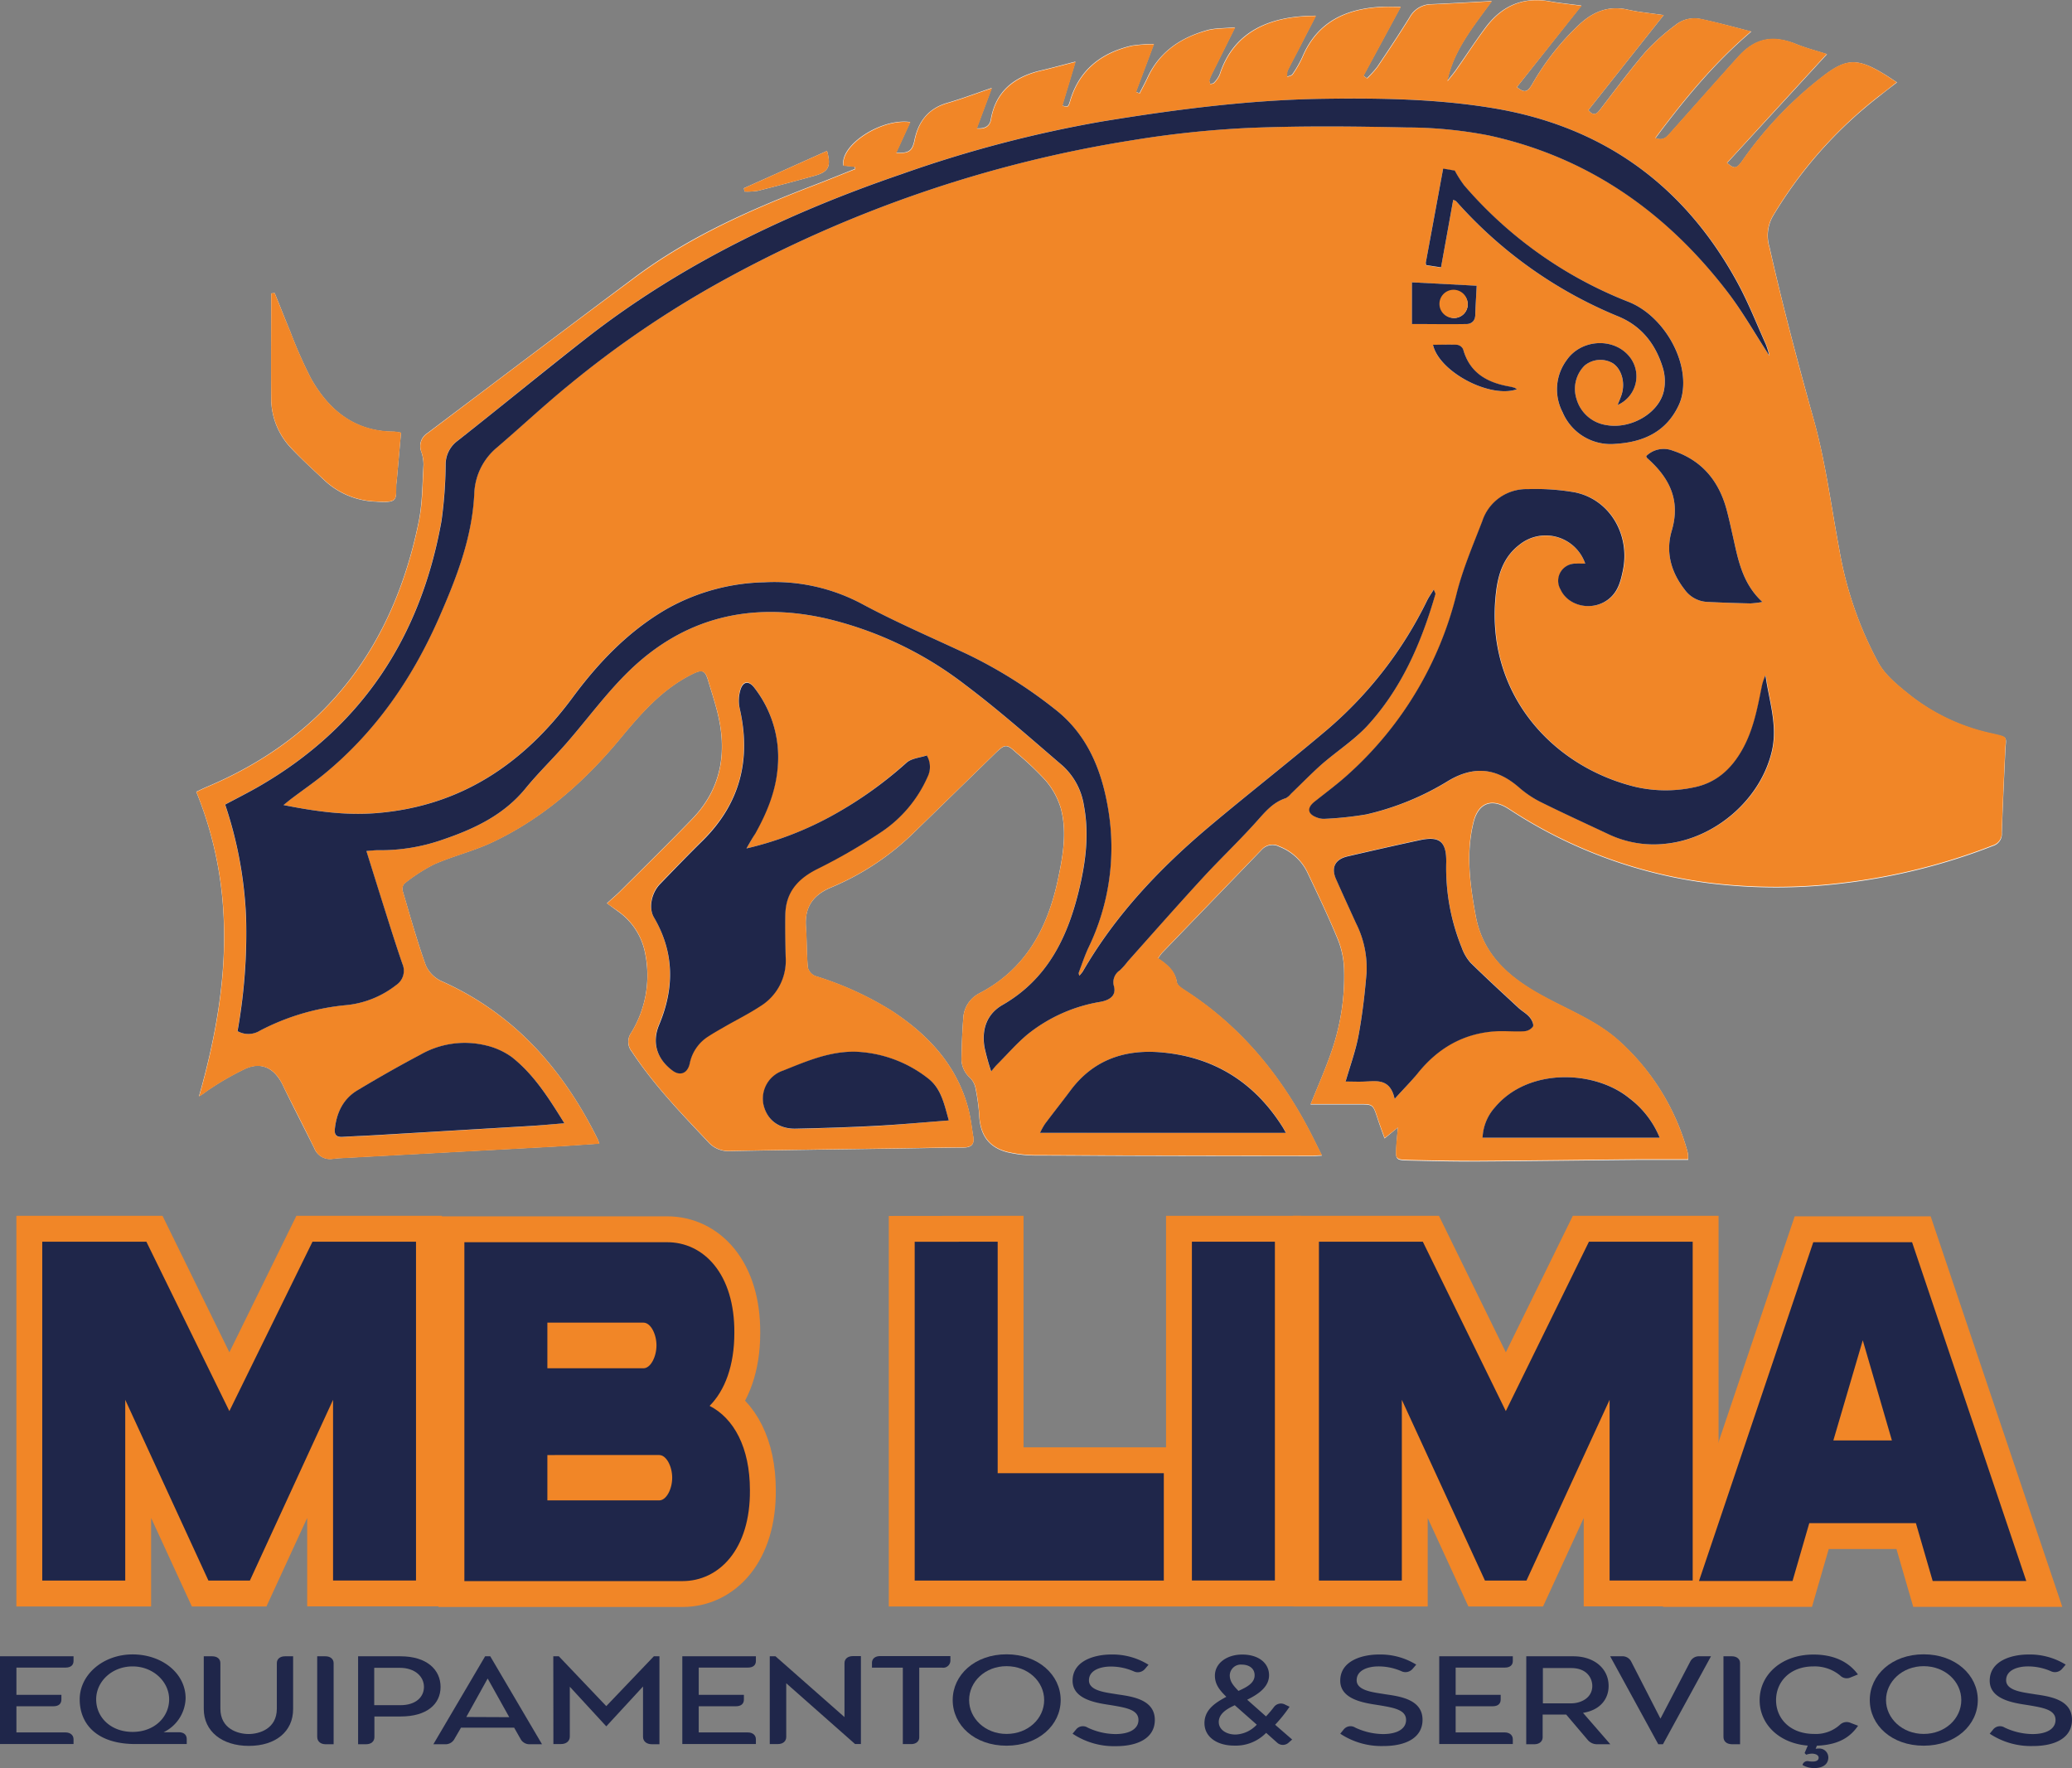
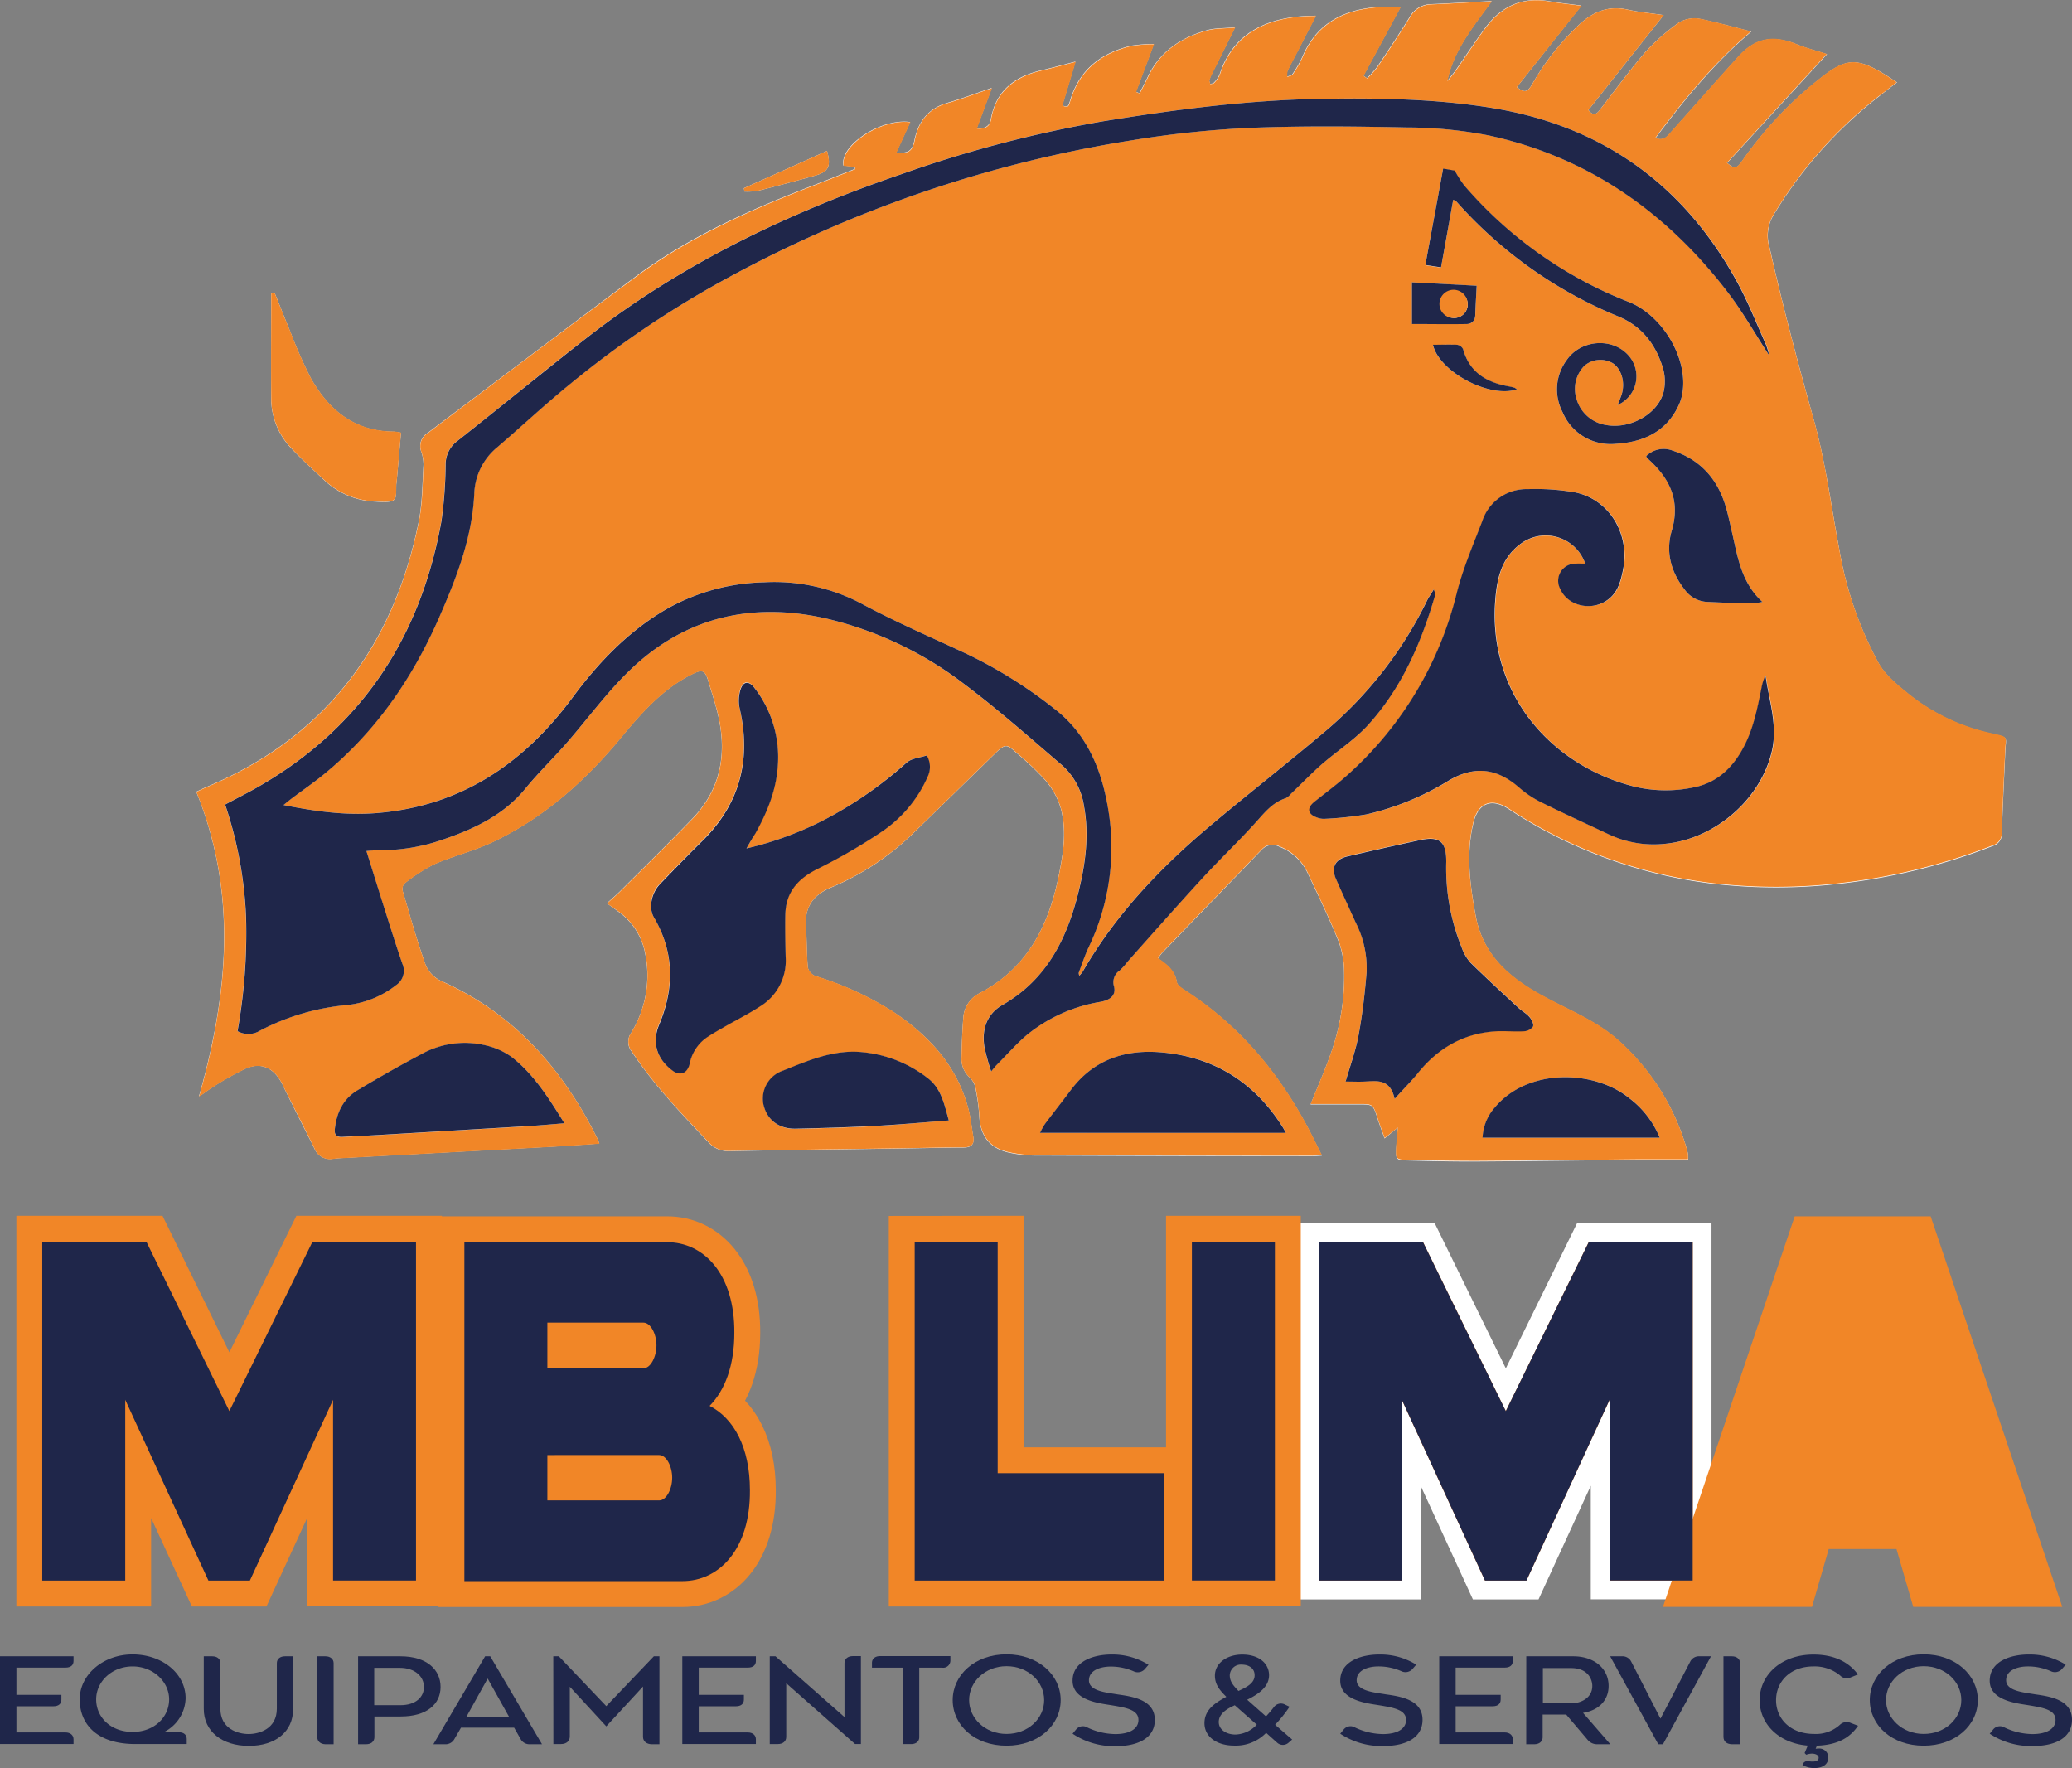
<svg xmlns="http://www.w3.org/2000/svg" id="Camada_1" data-name="Camada 1" viewBox="0 0 440.39 375.78">
  <rect x="0" y="0" width="440.39" height="375.78" fill="#808080" stroke="none" />
  <path d="M92.87,313.89H115l17.64,36,17.67-36h22v72H154.68V347.49L137,385.91h-8.81l-17.68-38.42v38.42H92.87Z" transform="translate(-83.89 -50)" style="fill:none;stroke:#fff;stroke-width:8px" />
  <path d="M243.28,366.68c.11,12.59-6.56,19.34-14.34,19.34H182.59V314h43c7.85-.06,14.48,6.75,14.38,19.29,0,6.91-2,12.22-5.26,15.49C239.85,351.4,243.28,357.62,243.28,366.68Zm-43.05-35.59v9.7h20.43c1.52,0,2.76-2.46,2.76-4.87s-1.24-4.83-2.76-4.83ZM224,368.87c1.52,0,2.76-2.41,2.76-4.82s-1.24-4.82-2.76-4.82H200.23v9.64Z" transform="translate(-83.89 -50)" style="fill:none;stroke:#fff;stroke-width:8px" />
-   <path d="M295.94,313.89v49.2h35.31v22.82H278.3v-72Z" transform="translate(-83.89 -50)" style="fill:none;stroke:#fff;stroke-width:8px" />
  <path d="M354.86,313.89v72H337.22v-72Z" transform="translate(-83.89 -50)" style="fill:none;stroke:#fff;stroke-width:8px" />
  <path d="M364.22,313.89H386.3l17.64,36,17.67-36h22.05v72H426V347.49l-17.67,38.42h-8.82l-17.67-38.42v38.42H364.22Z" transform="translate(-83.89 -50)" style="fill:none;stroke:#fff;stroke-width:8px" />
  <path d="M469.29,314h21l24.27,72H494.67L491.1,373.7H468.44L464.88,386H445Zm4.27,42.12H486l-6.19-21.28Z" transform="translate(-83.89 -50)" style="fill:none;stroke:#fff;stroke-width:8px" />
  <path d="M92.87,313.89H115l17.64,36,17.67-36h22v72H154.68V347.49L137,385.91h-8.81l-17.68-38.42v38.42H92.87Z" transform="translate(-83.89 -50)" style="fill:none;stroke:#f18627;stroke-width:11px" />
  <path d="M243.28,366.68c.11,12.59-6.56,19.34-14.34,19.34H182.59V314h43c7.85-.06,14.48,6.75,14.38,19.29,0,6.91-2,12.22-5.26,15.49C239.85,351.4,243.28,357.62,243.28,366.68Zm-43.05-35.59v9.7h20.43c1.52,0,2.76-2.46,2.76-4.87s-1.24-4.83-2.76-4.83ZM224,368.87c1.52,0,2.76-2.41,2.76-4.82s-1.24-4.82-2.76-4.82H200.23v9.64Z" transform="translate(-83.89 -50)" style="fill:none;stroke:#f18627;stroke-width:11px" />
  <path d="M295.94,313.89v49.2h35.31v22.82H278.3v-72Z" transform="translate(-83.89 -50)" style="fill:none;stroke:#f18627;stroke-width:11px" />
  <path d="M354.86,313.89v72H337.22v-72Z" transform="translate(-83.89 -50)" style="fill:none;stroke:#f18627;stroke-width:11px" />
-   <path d="M364.22,313.89H386.3l17.64,36,17.67-36h22.05v72H426V347.49l-17.67,38.42h-8.82l-17.67-38.42v38.42H364.22Z" transform="translate(-83.89 -50)" style="fill:none;stroke:#f18627;stroke-width:11px" />
  <path d="M469.29,314h21l24.27,72H494.67L491.1,373.7H468.44L464.88,386H445Zm4.27,42.12H486l-6.19-21.28Z" transform="translate(-83.89 -50)" style="fill:none;stroke:#f18627;stroke-width:11px" />
  <path d="M92.87,313.89H115l17.64,36,17.67-36h22v72H154.68V347.49L137,385.91h-8.81l-17.68-38.42v38.42H92.87Z" transform="translate(-83.89 -50)" style="fill:#f18627" />
  <path d="M243.28,366.68c.11,12.59-6.56,19.34-14.34,19.34H182.59V314h43c7.85-.06,14.48,6.75,14.38,19.29,0,6.91-2,12.22-5.26,15.49C239.85,351.4,243.28,357.62,243.28,366.68Zm-43.05-35.59v9.7h20.43c1.52,0,2.76-2.46,2.76-4.87s-1.24-4.83-2.76-4.83ZM224,368.87c1.52,0,2.76-2.41,2.76-4.82s-1.24-4.82-2.76-4.82H200.23v9.64Z" transform="translate(-83.89 -50)" style="fill:#f18627" />
  <path d="M295.94,313.89v49.2h35.31v22.82H278.3v-72Z" transform="translate(-83.89 -50)" style="fill:#f18627" />
  <path d="M354.86,313.89v72H337.22v-72Z" transform="translate(-83.89 -50)" style="fill:#f18627" />
  <path d="M364.22,313.89H386.3l17.64,36,17.67-36h22.05v72H426V347.49l-17.67,38.42h-8.82l-17.67-38.42v38.42H364.22Z" transform="translate(-83.89 -50)" style="fill:#f18627" />
  <path d="M469.29,314h21l24.27,72H494.67L491.1,373.7H468.44L464.88,386H445Zm4.27,42.12H486l-6.19-21.28Z" transform="translate(-83.89 -50)" style="fill:#f18627" />
  <path d="M92.87,313.89H115l17.64,36,17.67-36h22v72H154.68V347.49L137,385.91h-8.81l-17.68-38.42v38.42H92.87Z" transform="translate(-83.89 -50)" style="fill:#1f264a" />
  <path d="M243.28,366.68c.11,12.59-6.56,19.34-14.34,19.34H182.59V314h43c7.85-.06,14.48,6.75,14.38,19.29,0,6.91-2,12.22-5.26,15.49C239.85,351.4,243.28,357.62,243.28,366.68Zm-43.05-35.59v9.7h20.43c1.52,0,2.76-2.46,2.76-4.87s-1.24-4.83-2.76-4.83ZM224,368.87c1.52,0,2.76-2.41,2.76-4.82s-1.24-4.82-2.76-4.82H200.23v9.64Z" transform="translate(-83.89 -50)" style="fill:#1f264a" />
  <path d="M295.94,313.89v49.2h35.31v22.82H278.3v-72Z" transform="translate(-83.89 -50)" style="fill:#1f264a" />
  <path d="M354.86,313.89v72H337.22v-72Z" transform="translate(-83.89 -50)" style="fill:#1f264a" />
  <path d="M364.22,313.89H386.3l17.64,36,17.67-36h22.05v72H426V347.49l-17.67,38.42h-8.82l-17.67-38.42v38.42H364.22Z" transform="translate(-83.89 -50)" style="fill:#1f264a" />
-   <path d="M469.29,314h21l24.27,72H494.67L491.1,373.7H468.44L464.88,386H445Zm4.27,42.12H486l-6.19-21.28Z" transform="translate(-83.89 -50)" style="fill:#1f264a" />
  <path d="M83.89,402H99.52V403c0,.89-.6,1.4-1.7,1.4H87.38v5.79h9.56v1c0,.92-.6,1.43-1.7,1.43H87.38v5.56H97.79c1.07,0,1.73.59,1.73,1.46v1H83.89Z" transform="translate(-83.89 -50)" style="fill:#1f264a" />
  <path d="M100.83,411.15c0-5.26,5-9.55,11.24-9.55s11.27,4,11.27,9.32a8.26,8.26,0,0,1-4.68,7.22h3.16c1.24,0,1.76.59,1.76,1.51v1h-10.9C104.45,420.65,100.83,416.38,100.83,411.15Zm11.24,6.92c4.68,0,7.77-3.19,7.77-6.92s-3.37-7-7.77-7-7.74,3.22-7.74,7C104.33,415.05,107.52,418.07,112.07,418.07Z" transform="translate(-83.89 -50)" style="fill:#1f264a" />
  <path d="M127.2,413.19V402H129c1.06,0,1.73.56,1.73,1.45v9.68c0,4.29,3.73,5.39,6,5.39s6-1.1,6-5.39v-9.68c0-.89.7-1.45,1.73-1.45h1.73v11.23c0,4.75-3.7,7.81-9.41,7.81S127.2,417.94,127.2,413.19Z" transform="translate(-83.89 -50)" style="fill:#1f264a" />
  <path d="M151.31,419.09V402h1.76c1,0,1.73.56,1.73,1.45v17.24H153C152,420.65,151.31,420.08,151.31,419.09Z" transform="translate(-83.89 -50)" style="fill:#1f264a" />
  <path d="M160,402h9c5.65,0,8.53,2.88,8.53,6.51s-2.88,6.28-8.47,6.28h-5.59v4.39c0,.92-.7,1.51-1.76,1.51H160Zm9,10.39c3.28,0,5-1.74,5-3.88s-1.82-4.06-5.16-4.06h-5.41v7.94Z" transform="translate(-83.89 -50)" style="fill:#1f264a" />
  <path d="M187,402h1.09l11,18.69h-2.49a2.16,2.16,0,0,1-2-1l-1.43-2.52H181.87l-1.46,2.52a2.15,2.15,0,0,1-2,1H176Zm5.13,12.94-4.59-8.22L183,414.9Z" transform="translate(-83.89 -50)" style="fill:#1f264a" />
  <path d="M201.49,402h1.18l10.08,10.59L222.86,402h1.19v18.69h-1.61c-1.15,0-1.88-.64-1.88-1.59V408.42l-7.81,8.47L205,408.47v10.59c0,.95-.73,1.59-1.88,1.59h-1.61Z" transform="translate(-83.89 -50)" style="fill:#1f264a" />
  <path d="M228.91,402h15.64V403c0,.89-.61,1.4-1.7,1.4H232.4v5.79H242v1c0,.92-.61,1.43-1.7,1.43H232.4v5.56h10.42c1.06,0,1.73.59,1.73,1.46v1H228.91Z" transform="translate(-83.89 -50)" style="fill:#1f264a" />
  <path d="M247.5,402h1.22l14.66,12.92V403.46c0-.91.7-1.5,1.79-1.5h1.7v18.69h-1.24L251,407.73v11.41c0,.92-.7,1.51-1.76,1.51H247.5Z" transform="translate(-83.89 -50)" style="fill:#1f264a" />
  <path d="M275.78,404.41h-6.56v-1c0-.89.67-1.45,1.73-1.45h14.94v1a1.53,1.53,0,0,1-1.73,1.46h-4.89v14.78c0,.89-.7,1.46-1.73,1.46h-1.76Z" transform="translate(-83.89 -50)" style="fill:#1f264a" />
  <path d="M286.38,411.3c0-5.33,4.7-9.72,11.44-9.72s11.51,4.39,11.51,9.72S304.6,421,297.82,421,286.38,416.66,286.38,411.3Zm11.44,7.2c4.59,0,8-3.27,8-7.2s-3.43-7.2-8-7.2-7.95,3.32-7.95,7.2S293.27,418.5,297.82,418.5Z" transform="translate(-83.89 -50)" style="fill:#1f264a" />
  <path d="M311.86,418.45l.76-.92a1.87,1.87,0,0,1,2.43-.38,14.13,14.13,0,0,0,5.89,1.38c3.16,0,4.92-1.18,4.92-3,0-2.16-2.61-2.6-5.62-3.11-2.64-.43-8.38-1-8.38-5.23s4.64-5.57,8.26-5.57A14.43,14.43,0,0,1,328,403.8l-.76.89a2,2,0,0,1-2.42.49,12.15,12.15,0,0,0-4.89-1c-1.86,0-4.59.64-4.59,2.94s3.77,2.58,6.23,3c3.28.46,7.77,1.2,7.77,5.41,0,3.73-3.4,5.57-8.29,5.57A15.83,15.83,0,0,1,311.86,418.45Z" transform="translate(-83.89 -50)" style="fill:#1f264a" />
  <path d="M339.89,416.2c0-3,2.58-4.46,4.65-5.59-1.37-1.35-2.43-2.6-2.43-4.49,0-2.71,2.61-4.49,5.8-4.49,3.64,0,5.71,1.94,5.71,4.39s-2.19,4-4.65,5.21l4,3.54a22.56,22.56,0,0,0,1.7-2,1.85,1.85,0,0,1,2.4-.48l.91.43a30,30,0,0,1-3.07,3.83l3.62,3.14-.82.72a1.8,1.8,0,0,1-2.31,0L353,418.27a9,9,0,0,1-6.77,2.71C342.72,421,339.89,419.24,339.89,416.2Zm6.62,2.43a6.5,6.5,0,0,0,4.5-2.1l-4.68-4.13c-.85.43-3.4,1.45-3.4,3.57C342.93,417.53,344.45,418.63,346.51,418.63Zm.61-9.27c1.4-.66,3.46-1.53,3.43-3.34,0-1.56-1.34-2.25-2.7-2.25a2.35,2.35,0,0,0-2.58,2.27C345.27,407.42,346.12,408.31,347.12,409.36Z" transform="translate(-83.89 -50)" style="fill:#1f264a" />
  <path d="M368.75,418.45l.75-.92a1.87,1.87,0,0,1,2.43-.38,14.17,14.17,0,0,0,5.89,1.38c3.16,0,4.92-1.18,4.92-3,0-2.16-2.61-2.6-5.62-3.11-2.64-.43-8.37-1-8.37-5.23s4.64-5.57,8.25-5.57a14.49,14.49,0,0,1,7.9,2.15l-.76.89a2,2,0,0,1-2.43.49,12.15,12.15,0,0,0-4.89-1c-1.85,0-4.58.64-4.58,2.94s3.76,2.58,6.22,3c3.28.46,7.78,1.2,7.78,5.41,0,3.73-3.41,5.57-8.29,5.57A15.81,15.81,0,0,1,368.75,418.45Z" transform="translate(-83.89 -50)" style="fill:#1f264a" />
  <path d="M389.79,402h15.64V403c0,.89-.61,1.4-1.7,1.4H393.28v5.79h9.57v1c0,.92-.61,1.43-1.7,1.43h-7.87v5.56H403.7c1.06,0,1.73.59,1.73,1.46v1H389.79Z" transform="translate(-83.89 -50)" style="fill:#1f264a" />
  <path d="M408.29,402h10c4.43,0,7.5,2.6,7.5,6.3,0,2.89-1.91,5.16-5.44,5.72l5.8,6.67h-2.76a2.56,2.56,0,0,1-2-.87l-4.62-5.44h-5v4.8c0,.92-.7,1.51-1.79,1.51h-1.7Zm9.53,10c2,0,4.5-1.09,4.5-3.7,0-1.5-1-3.8-4.5-3.8h-6v7.5Z" transform="translate(-83.89 -50)" style="fill:#1f264a" />
  <path d="M426.12,402h2.46a2.07,2.07,0,0,1,2,1.1l6.23,12.15,6.34-12.15a2.08,2.08,0,0,1,2-1.1h2.4l-10.21,18.69h-1Z" transform="translate(-83.89 -50)" style="fill:#1f264a" />
  <path d="M450.2,419.09V402H452c1,0,1.73.56,1.73,1.45v17.24h-1.76C450.84,420.65,450.2,420.08,450.2,419.09Z" transform="translate(-83.89 -50)" style="fill:#1f264a" />
  <path d="M467,425.11a1.07,1.07,0,0,1,1.24-.82,4.39,4.39,0,0,0,.94.08c.7,0,1.25-.23,1.25-.82s-.73-.84-1.34-.86a3.61,3.61,0,0,0-1.3.23l-.34-.36.67-1.58c-6.1-.49-10.23-4.55-10.23-9.65,0-5.44,4.67-9.7,11.44-9.7,4.5,0,7.57,1.66,9.45,4.23l-1.58.64a1.94,1.94,0,0,1-2.19-.41,8.49,8.49,0,0,0-5.68-1.94c-5,0-7.95,3.27-7.95,7.18s3,7.17,8.08,7.17a7.57,7.57,0,0,0,5.55-2,2.07,2.07,0,0,1,2.25-.33l1.55.59c-1.67,2.43-4.13,4.06-8.75,4.24l-.27.66a2.94,2.94,0,0,1,.58-.05,1.91,1.91,0,0,1,2.12,1.94c-.06,1.79-1.76,2.2-2.88,2.2A4.91,4.91,0,0,1,467,425.11Z" transform="translate(-83.89 -50)" style="fill:#1f264a" />
  <path d="M481.3,411.3c0-5.33,4.71-9.72,11.45-9.72s11.51,4.39,11.51,9.72S499.52,421,492.75,421,481.3,416.66,481.3,411.3Zm11.45,7.2c4.59,0,8-3.27,8-7.2s-3.43-7.2-8-7.2-8,3.32-8,7.2S488.2,418.5,492.75,418.5Z" transform="translate(-83.89 -50)" style="fill:#1f264a" />
  <path d="M506.79,418.45l.75-.92a1.87,1.87,0,0,1,2.43-.38,14.21,14.21,0,0,0,5.9,1.38c3.15,0,4.91-1.18,4.91-3,0-2.16-2.61-2.6-5.61-3.11-2.65-.43-8.38-1-8.38-5.23s4.64-5.57,8.25-5.57a14.49,14.49,0,0,1,7.9,2.15l-.76.89a2,2,0,0,1-2.43.49,12.15,12.15,0,0,0-4.89-1c-1.85,0-4.58.64-4.58,2.94s3.76,2.58,6.22,3c3.28.46,7.78,1.2,7.78,5.41,0,3.73-3.4,5.57-8.29,5.57A15.81,15.81,0,0,1,506.79,418.45Z" transform="translate(-83.89 -50)" style="fill:#1f264a" />
  <path d="M381,289.62c-.13,1.66-.27,3-.34,4.3-.15,2.48-.05,2.65,2.4,2.71,4.94.13,9.88.24,14.81.21,11.48-.07,23-.23,34.44-.34,3.46,0,6.91,0,10.39,0a7.61,7.61,0,0,0,0-.93,6.8,6.8,0,0,0-.17-.9,49.13,49.13,0,0,0-14.44-23.35c-4.69-4.25-10.52-6.52-16-9.47-7-3.76-12.95-8.58-14.54-17.17-1.22-6.66-2.12-13.24-.45-19.94,1-3.91,3.64-5.11,7.12-3,.37.21.71.46,1.08.69a100.33,100.33,0,0,0,42.26,15.34,116.12,116.12,0,0,0,27.76,0,129.06,129.06,0,0,0,32.19-8,2.65,2.65,0,0,0,1.86-2.76c.2-5.8.47-11.59.74-17.38.14-3.11.79-2.83-2.78-3.66a42.46,42.46,0,0,1-17.41-8.14c-2.49-2-5.21-4.15-6.73-6.85a77.87,77.87,0,0,1-8.34-24.07c-1.75-9.22-2.91-18.6-5.43-27.61C466,127,462.75,114.85,460,102.55a8.41,8.41,0,0,1,.67-6.54,91.6,91.6,0,0,1,22.57-25.5c1.24-1,2.47-1.94,3.85-3-1.12-.72-2-1.34-2.95-1.9-5.57-3.36-8-3.17-13.07.83a81.94,81.94,0,0,0-16.85,17.73c-1.2,1.73-1.65,1.8-3.24.47l21.23-23.12c-2.27-.73-4.44-1.28-6.5-2.12-5-2-8.76-1.32-12.37,2.69-4.86,5.4-9.67,10.84-14.51,16.27-.73.82-1.45,1.63-3.07,1,6.11-8.18,12.44-15.91,20.36-22.64-3.77-1-7.21-1.92-10.7-2.66a6.46,6.46,0,0,0-5.53,1.34,46.46,46.46,0,0,0-6.13,5.48c-3.45,4-6.61,8.3-9.86,12.51-.75,1-1.42,1.26-2.41,0l16-20.18c-2.88-.43-5.29-.63-7.63-1.16-4-.92-7.32.41-10.22,3.08a54,54,0,0,0-10.07,12.73c-1.06,1.81-1.69,1.91-3.28.65L420,51.18c-2.48-.33-4.65-.53-6.79-.92-5.65-1-10.1,1-13.47,5.42-2.25,3-4.26,6.11-6.4,9.16-.58.82-1.24,1.59-1.86,2.38,1.33-6.56,5.5-11.51,9.46-17-4.59.24-8.72.49-12.86.66a5.28,5.28,0,0,0-4.6,2.78c-2.22,3.58-4.55,7.09-6.9,10.58a23.08,23.08,0,0,1-2.16,2.38l-.76-.53,7.93-14.66c-1.54,0-2.7-.05-3.85,0-7.69.35-13.87,3.1-17.06,10.68a23.15,23.15,0,0,1-2.09,3.64c-.19.3-.75.37-1.14.54a3.47,3.47,0,0,1,.07-1.26c1-2,2.07-4,3.1-6s1.91-3.72,2.93-5.69c-10,0-17.55,3.46-20.45,12.49a5.69,5.69,0,0,1-1.24,1.77c-.15.17-.52.16-.78.23-.06-.3-.24-.65-.15-.9a13.09,13.09,0,0,1,.82-1.83l4.63-9.3c-2.35.23-4.28.13-6,.63-5.56,1.57-10.07,4.59-12.59,10-.53,1.15-1.14,2.26-1.72,3.39l-.75-.33c1.23-3.27,2.46-6.54,3.81-10.15a33.46,33.46,0,0,0-4.7.35c-6.53,1.52-11.21,5.16-13.15,11.82-.36,1.25-.49,1.27-1.63.91.9-3,1.8-6,2.81-9.33-2.87.74-5.1,1.36-7.35,1.88-5.66,1.33-9.59,4.37-10.64,10.41-.26,1.5-1.33,2-3,1.88l3.2-8.57c-3.48,1.18-6.41,2.3-9.41,3.16-4,1.16-6.16,3.87-7,7.86-.5,2.42-1.24,2.86-3.92,2.75l3-6.53c-6.15-.88-15,4.93-14.2,9.25l2.39.25.1.45c-2.74,1.09-5.48,2.21-8.24,3.27-13.59,5.2-26.87,11-38.62,19.79-14.74,11-29.37,22.07-44.06,33.12a3.24,3.24,0,0,0-1.32,3.84,8.67,8.67,0,0,1,.51,2.86c-.25,4-.23,8.11-1,12-5.33,26.37-19.65,45.69-44.81,56.36-.82.34-1.62.74-2.49,1.14,8.8,21.59,6.74,43.11.58,64.72,1-.52,1.68-1.19,2.5-1.68a60.07,60.07,0,0,1,7.43-4.22c3.16-1.35,5.71-.24,7.45,2.71.37.63.66,1.3,1,2,2,4.08,4.1,8.16,6.14,12.26a3.59,3.59,0,0,0,4,2.21c.67-.09,1.34-.12,2-.16l44.07-2.38c3.45-.19,6.91-.45,10.5-.68-.17-.46-.23-.7-.33-.9-7.37-14.9-17.77-26.76-33.27-33.66a6.66,6.66,0,0,1-3.3-3.36c-1.84-5.16-3.32-10.45-4.88-15.71a1.86,1.86,0,0,1,.28-1.6,36.83,36.83,0,0,1,6.38-4.14c4-1.75,8.33-2.79,12.28-4.64,10.86-5.11,19.68-12.91,27.26-22.06,4.48-5.4,9-10.61,15.42-13.76,1.93-.95,2.61-.79,3.22,1.22.65,2.16,1.35,4.31,1.92,6.49,2.25,8.6,1.15,16.5-5.25,23.11-5,5.18-10.15,10.23-15.25,15.31-.88.88-1.84,1.69-2.86,2.62l2.41,1.77a14.1,14.1,0,0,1,5.74,9.05,23.29,23.29,0,0,1-3,16.72,3.29,3.29,0,0,0,.13,4c4.63,7,10.43,13.06,16.18,19.14a5.68,5.68,0,0,0,4.61,2c12.15-.24,24.3-.38,36.45-.56,4.4-.06,8.79-.17,13.19-.19,1.61,0,2.44-.57,2.15-2.29-.33-1.92-.53-3.87-1-5.75-2.4-9.35-8.49-15.89-16.31-21a68.84,68.84,0,0,0-16.26-7.41,2.7,2.7,0,0,1-1.59-1.77c-.27-2.91-.2-5.85-.41-8.77-.29-4.18,1.58-6.73,5.41-8.31a56,56,0,0,0,17.72-11.81q8.61-8.37,17.19-16.75c2-1.9,2.35-1.93,4.36-.08a64.71,64.71,0,0,1,6.24,5.91,16.15,16.15,0,0,1,3.27,6c1.33,5.07.41,10.18-.66,15.21-2.22,10.35-6.92,19-16.73,24.07a6.31,6.31,0,0,0-3.36,5.36c-.22,2.74-.31,5.49-.37,8.23A5.36,5.36,0,0,0,290,279a4.25,4.25,0,0,1,1.2,2.17,43.06,43.06,0,0,1,.82,6c.21,4.05,2,6.7,6,7.72a26.86,26.86,0,0,0,6.52.69q29.06.12,58.1.13c.65,0,1.29-.06,2.21-.1-.79-1.59-1.46-2.94-2.14-4.29-6.4-12.59-15.07-23.19-27.07-30.89-.65-.41-1.52-1-1.62-1.64-.4-2.47-2.15-3.81-4-5.09a13.14,13.14,0,0,1,.85-1.16l21.25-22a3.09,3.09,0,0,1,3.7-.58,11,11,0,0,1,6,5.6c2.25,4.74,4.52,9.47,6.5,14.32a18.75,18.75,0,0,1,1.24,6.39,48.73,48.73,0,0,1-2.81,17.62c-1.26,3.6-2.81,7.1-4.31,10.83,3.46,0,6.86,0,10.26,0,2.93,0,3,0,3.89,2.73.48,1.47,1,2.92,1.58,4.5ZM142.27,112.28l-.74.08c0,7.47-.07,14.94,0,22.4a15.29,15.29,0,0,0,4.34,10.59c2.31,2.43,4.8,4.68,7.26,7a16.83,16.83,0,0,0,10.65,4.26c4.78.33,4.25-.38,4.33-3.56,0-.25.07-.49.09-.73.31-3.44.61-6.87.92-10.35a10.67,10.67,0,0,0-1.5-.23c-8.3,0-13.83-4.52-17.67-11.36a97.44,97.44,0,0,1-4.35-9.85C144.46,117.77,143.38,115,142.27,112.28ZM242,90l.12.71a14,14,0,0,0,2.84-.16c4-1,8-2.07,12-3.18,3.05-.85,3.62-1.95,2.71-5.3Z" transform="translate(-83.89 -50)" style="fill:#fff" />
  <path d="M381,289.62l-2.81,2.24c-.56-1.58-1.1-3-1.58-4.5-.89-2.7-1-2.75-3.89-2.73-3.4,0-6.8,0-10.26,0,1.5-3.73,3.05-7.23,4.31-10.83a48.73,48.73,0,0,0,2.81-17.62,18.75,18.75,0,0,0-1.24-6.39c-2-4.85-4.25-9.58-6.5-14.32a11,11,0,0,0-6-5.6,3.09,3.09,0,0,0-3.7.58l-21.25,22a13.14,13.14,0,0,0-.85,1.16c1.89,1.28,3.64,2.62,4,5.09.1.63,1,1.23,1.62,1.64,12,7.7,20.67,18.3,27.07,30.89.68,1.35,1.35,2.7,2.14,4.29-.92,0-1.56.1-2.21.1q-29,0-58.1-.13a26.86,26.86,0,0,1-6.52-.69c-4-1-5.77-3.67-6-7.72a43.06,43.06,0,0,0-.82-6A4.25,4.25,0,0,0,290,279a5.36,5.36,0,0,1-1.75-4.26c.06-2.74.15-5.49.37-8.23A6.31,6.31,0,0,1,292,261.1c9.81-5.1,14.51-13.72,16.73-24.07,1.07-5,2-10.14.66-15.21a16.15,16.15,0,0,0-3.27-6,64.71,64.71,0,0,0-6.24-5.91c-2-1.85-2.41-1.82-4.36.08q-8.58,8.39-17.19,16.75a56,56,0,0,1-17.72,11.81c-3.83,1.58-5.7,4.13-5.41,8.31.21,2.92.14,5.86.41,8.77a2.7,2.7,0,0,0,1.59,1.77,68.84,68.84,0,0,1,16.26,7.41c7.82,5.16,13.91,11.7,16.31,21,.48,1.88.68,3.83,1,5.75.29,1.72-.54,2.28-2.15,2.29-4.4,0-8.79.13-13.19.19-12.15.18-24.3.32-36.45.56a5.68,5.68,0,0,1-4.61-2c-5.75-6.08-11.55-12.1-16.18-19.14a3.29,3.29,0,0,1-.13-4,23.29,23.29,0,0,0,3-16.72,14.1,14.1,0,0,0-5.74-9.05L212.92,242c1-.93,2-1.74,2.86-2.62,5.1-5.08,10.24-10.13,15.25-15.31,6.4-6.61,7.5-14.51,5.25-23.11-.57-2.18-1.27-4.33-1.92-6.49-.61-2-1.29-2.17-3.22-1.22-6.43,3.15-10.94,8.36-15.42,13.76-7.58,9.15-16.4,16.95-27.26,22.06-4,1.85-8.28,2.89-12.28,4.64a36.83,36.83,0,0,0-6.38,4.14,1.86,1.86,0,0,0-.28,1.6c1.56,5.26,3,10.55,4.88,15.71a6.66,6.66,0,0,0,3.3,3.36c15.5,6.9,25.9,18.76,33.27,33.66.1.2.16.44.33.9-3.59.23-7.05.49-10.5.68l-44.07,2.38c-.67,0-1.34.07-2,.16a3.59,3.59,0,0,1-4-2.21c-2-4.1-4.1-8.18-6.14-12.26-.33-.66-.62-1.33-1-2-1.74-3-4.29-4.06-7.45-2.71a60.07,60.07,0,0,0-7.43,4.22c-.82.49-1.53,1.16-2.5,1.68,6.16-21.61,8.22-43.13-.58-64.72.87-.4,1.67-.8,2.49-1.14,25.16-10.67,39.48-30,44.81-56.36.79-3.92.77-8,1-12a8.67,8.67,0,0,0-.51-2.86,3.24,3.24,0,0,1,1.32-3.84C189.46,131,204.09,119.94,218.83,109c11.75-8.75,25-14.59,38.62-19.79,2.76-1.06,5.5-2.18,8.24-3.27l-.1-.45-2.39-.25c-.79-4.32,8.05-10.13,14.2-9.25l-3,6.53c2.68.11,3.42-.33,3.92-2.75.82-4,2.93-6.7,7-7.86,3-.86,5.93-2,9.41-3.16l-3.2,8.57c1.65.16,2.72-.38,3-1.88,1-6,5-9.08,10.64-10.41,2.25-.52,4.48-1.14,7.35-1.88-1,3.37-1.91,6.35-2.81,9.33,1.14.36,1.27.34,1.63-.91,1.94-6.66,6.62-10.3,13.15-11.82a33.46,33.46,0,0,1,4.7-.35c-1.35,3.61-2.58,6.88-3.81,10.15l.75.33c.58-1.13,1.19-2.24,1.72-3.39,2.52-5.45,7-8.47,12.59-10,1.75-.5,3.68-.4,6-.63l-4.63,9.3a13.09,13.09,0,0,0-.82,1.83c-.09.25.09.6.15.9.26-.07.63-.06.78-.23a5.69,5.69,0,0,0,1.24-1.77c2.9-9,10.46-12.52,20.45-12.49-1,2-2,3.83-2.93,5.69s-2.1,4-3.1,6a3.47,3.47,0,0,0-.07,1.26c.39-.17.95-.24,1.14-.54a23.15,23.15,0,0,0,2.09-3.64c3.19-7.58,9.37-10.33,17.06-10.68,1.15-.06,2.31,0,3.85,0l-7.93,14.66.76.53a23.08,23.08,0,0,0,2.16-2.38c2.35-3.49,4.68-7,6.9-10.58a5.28,5.28,0,0,1,4.6-2.78c4.14-.17,8.27-.42,12.86-.66-4,5.5-8.13,10.45-9.46,17,.62-.79,1.28-1.56,1.86-2.38,2.14-3.05,4.15-6.2,6.4-9.16,3.37-4.44,7.82-6.45,13.47-5.42,2.14.39,4.31.59,6.79.92L406.29,68.52c1.59,1.26,2.22,1.16,3.28-.65a54,54,0,0,1,10.07-12.73c2.9-2.67,6.18-4,10.22-3.08,2.34.53,4.75.73,7.63,1.16l-16,20.18c1,1.23,1.66.93,2.41,0,3.25-4.21,6.41-8.48,9.86-12.51a46.46,46.46,0,0,1,6.13-5.48A6.46,6.46,0,0,1,445.38,54c3.49.74,6.93,1.71,10.7,2.66-7.92,6.73-14.25,14.46-20.36,22.64,1.62.62,2.34-.19,3.07-1,4.84-5.43,9.65-10.87,14.51-16.27,3.61-4,7.36-4.74,12.37-2.69,2.06.84,4.23,1.39,6.5,2.12L450.94,84.61c1.59,1.33,2,1.26,3.24-.47A81.94,81.94,0,0,1,471,66.41c5.11-4,7.5-4.19,13.07-.83.93.56,1.83,1.18,2.95,1.9-1.38,1.09-2.61,2.07-3.85,3A91.6,91.6,0,0,0,460.63,96a8.41,8.41,0,0,0-.67,6.54c2.79,12.3,6,24.48,9.43,36.63,2.52,9,3.68,18.39,5.43,27.61a77.87,77.87,0,0,0,8.34,24.07c1.52,2.7,4.24,4.85,6.73,6.85a42.46,42.46,0,0,0,17.41,8.14c3.57.83,2.92.55,2.78,3.66-.27,5.79-.54,11.58-.74,17.38a2.65,2.65,0,0,1-1.86,2.76,129.06,129.06,0,0,1-32.19,8,116.12,116.12,0,0,1-27.76,0,100.33,100.33,0,0,1-42.26-15.34c-.37-.23-.71-.48-1.08-.69-3.48-2.06-6.15-.86-7.12,3-1.67,6.7-.77,13.28.45,19.94,1.59,8.59,7.57,13.41,14.54,17.17,5.47,3,11.3,5.22,16,9.47a49.13,49.13,0,0,1,14.44,23.35,6.8,6.8,0,0,1,.17.9,7.61,7.61,0,0,1,0,.93c-3.48,0-6.93,0-10.39,0-11.48.11-23,.27-34.44.34-4.93,0-9.87-.08-14.81-.21-2.45-.06-2.55-.23-2.4-2.71C380.7,292.6,380.84,291.28,381,289.62Zm79-164.07a17.85,17.85,0,0,0-.71-2.3c-2-4.43-3.77-9-6.1-13.25-11.29-20.64-28.54-33.09-51.8-37-12-2-24.17-2.2-36.33-2-15.79.23-31.38,2.28-46.92,4.8A261.71,261.71,0,0,0,275.48,87c-23.81,8.14-46.31,18.85-66.3,34.32-9.46,7.33-18.68,15-28.08,22.37a6.21,6.21,0,0,0-2.52,5,92.73,92.73,0,0,1-.88,12c-4.42,24.68-16.95,43.86-38.9,56.49-2.32,1.33-4.71,2.53-7.08,3.8a86.3,86.3,0,0,1,4.44,23.9,118.2,118.2,0,0,1-1.81,24.25,4.66,4.66,0,0,0,4.76-.1,49.37,49.37,0,0,1,18.08-5.4,20.43,20.43,0,0,0,10.89-4.3,3.66,3.66,0,0,0,1.31-4.5c-1.35-3.91-2.57-7.86-3.83-11.8s-2.5-8-3.82-12.18c1-.07,1.71-.18,2.42-.17A40,40,0,0,0,178,228.44c6.64-2.26,12.87-5.17,17.5-10.78,2.75-3.34,5.87-6.38,8.72-9.64,4.5-5.15,8.55-10.75,13.44-15.48,11.68-11.32,25.77-14.65,41.54-11.16A77.39,77.39,0,0,1,289,195.53c7.16,5.38,13.88,11.35,20.69,17.18a14.4,14.4,0,0,1,4.56,8.56c1.17,6.21.32,12.28-1.16,18.3-2.45,10-6.77,18.65-16.14,24-3.37,1.93-4.47,5.23-3.84,9a48.09,48.09,0,0,0,1.42,5.13c.55-.64.87-1.08,1.25-1.45,2.15-2.16,4.16-4.49,6.49-6.43a33.39,33.39,0,0,1,15.51-6.91c2.18-.41,3.29-1.46,2.87-3.23a3,3,0,0,1,1.21-3.44,15.64,15.64,0,0,0,1.7-1.91c5.33-6,10.62-12,16-17.83,3.64-3.95,7.53-7.68,11.14-11.65,1.9-2.09,3.59-4.31,6.44-5.21a3.48,3.48,0,0,0,1.09-.92c2.16-2.07,4.22-4.25,6.47-6.21,3.16-2.76,6.81-5.06,9.64-8.11,7.41-8,11.59-17.78,14.61-28.12,0-.17-.13-.4-.35-1-.62,1-1.09,1.67-1.44,2.39a85,85,0,0,1-21.27,27.45c-8.16,6.9-16.59,13.48-24.77,20.35-10.63,8.92-20.12,18.87-27.12,31a9.05,9.05,0,0,1-.74.9c-.06-.35-.16-.55-.1-.7.66-1.76,1.25-3.56,2.05-5.27a48.89,48.89,0,0,0,4.17-29.56C318,213.44,314.89,206,308,200.63A99.21,99.21,0,0,0,289.41,189c-7.39-3.46-14.91-6.69-22.11-10.54a39.56,39.56,0,0,0-21-4.72,44.12,44.12,0,0,0-20.73,5.67c-8.12,4.69-14.49,11.34-20,18.81-10.45,14.14-23.88,23.17-41.79,24.58-6.55.52-13-.39-19.66-1.72.68-.55,1.14-.93,1.61-1.29,2.35-1.75,4.78-3.4,7-5.26,10.94-9,18.72-20.26,24.4-33.15,3.75-8.52,7.1-17.09,7.54-26.55a13.33,13.33,0,0,1,4.82-9.73c5.17-4.47,10.18-9.13,15.48-13.44a213,213,0,0,1,31.76-21.6,267.09,267.09,0,0,1,88-30.29,215.65,215.65,0,0,1,24.57-2.59c11.16-.46,22.36-.34,33.53-.1a91.74,91.74,0,0,1,17.61,1.72c21.08,4.62,37.73,16.3,50.7,33.33C454.33,116.33,456.94,121,459.93,125.55Zm-39.11,44.23c-.76,0-1.37,0-2,0a3.65,3.65,0,0,0-3.27,5.46c1.75,3.86,7.29,4.77,10.59,1.79,1.71-1.54,2.21-3.58,2.66-5.68,1.65-7.68-2.77-15.2-10.16-16.71a48.45,48.45,0,0,0-10-.69,9.86,9.86,0,0,0-9.7,6.79c-2,5.1-4.15,10.18-5.47,15.46a76.06,76.06,0,0,1-22.72,38.08c-2.37,2.19-5,4.08-7.52,6.13-1.63,1.34-1.4,2.63.59,3.34a3.88,3.88,0,0,0,1.61.27,72.86,72.86,0,0,0,8.87-.94,57.94,57.94,0,0,0,17.49-7.18c5.42-3.21,10.21-2.67,14.94,1.44a22,22,0,0,0,4.53,3.07c4.79,2.38,9.67,4.61,14.52,6.89a22.4,22.4,0,0,0,12.26,2c10.47-1.12,20.13-9.48,22.47-19.77,1.23-5.45-.64-10.65-1.38-16a10.42,10.42,0,0,0-.83,2.55c-.91,4.53-1.77,9.08-4.08,13.19s-5.56,7.12-10.32,8.06a28.63,28.63,0,0,1-12.36-.09c-18-4.36-32.24-20.23-29.67-41.46.47-3.93,1.64-7.49,4.95-10A8.89,8.89,0,0,1,420.82,169.78ZM242.55,230.31c.75-1.32,1.29-2.26,1.82-3.21,2.49-4.45,4.42-9.1,4.79-14.26a24,24,0,0,0-5-16.79c-1.08-1.42-2.26-1.39-2.87.27a7.88,7.88,0,0,0-.21,4.2c2.46,10.79.09,20.17-7.83,28-3.07,3.06-6.09,6.17-9.11,9.28-1.82,1.88-2.49,5.06-1.29,7.09,4.34,7.43,4.37,15,1.1,22.8-1.59,3.79-.49,7.26,2.81,9.73,1.65,1.24,3.28.62,3.72-1.62a8.82,8.82,0,0,1,4-5.67c1-.65,2-1.22,3-1.79,2.64-1.52,5.38-2.88,7.92-4.55a11.38,11.38,0,0,0,5.44-10.53c-.11-3-.13-6-.07-9,.1-4.74,2.68-7.61,6.84-9.68A121.67,121.67,0,0,0,271,226.92a27.41,27.41,0,0,0,10-11.87,4.76,4.76,0,0,0-.2-4.5c-1.47.49-3.25.61-4.3,1.54A84.92,84.92,0,0,1,260,223.75,71.11,71.11,0,0,1,242.55,230.31Zm137.76,53.23c1.93-2.14,3.47-3.68,4.82-5.38,4.32-5.44,9.82-8.66,16.83-9.05,1.94-.1,3.89.1,5.83,0a2.55,2.55,0,0,0,1.93-1c.21-.48-.27-1.47-.73-2-.67-.76-1.63-1.26-2.39-2-3.43-3.18-6.89-6.34-10.22-9.63a9.85,9.85,0,0,1-1.81-3.14,45,45,0,0,1-3.29-18.2c0-4.32-1.39-5.55-5.59-4.65-5.12,1.1-10.22,2.26-15.32,3.44-2.72.62-3.61,2.37-2.51,4.86,1.38,3.12,2.81,6.22,4.22,9.32a21.11,21.11,0,0,1,2.26,10.61c-.37,4.42-.88,8.85-1.69,13.21-.6,3.26-1.77,6.41-2.76,9.86,1.46,0,2.78.06,4.1,0C376.66,279.7,379.4,279.3,380.31,283.54Zm-176.46,5.18c-3.33-5.35-6.47-10.38-11.21-14.06a15.4,15.4,0,0,0-5.6-2.49,19,19,0,0,0-13.8,2c-4.53,2.39-9,4.93-13.36,7.56-3,1.81-4.44,4.73-4.82,8.2-.15,1.34.4,1.78,1.64,1.71,2.5-.15,5-.24,7.49-.39l32.5-1.93C198.93,289.15,201.16,288.94,203.85,288.72Zm153.34,2c-.25-.47-.4-.78-.59-1.08-6-9.63-14.68-15.1-26-16-7.73-.64-14.32,1.64-19.13,8.07-1.79,2.4-3.65,4.74-5.44,7.13a14.64,14.64,0,0,0-1.06,1.92Zm35.57-198.3a3.56,3.56,0,0,1,.54.29c.26.26.51.54.75.81a93.18,93.18,0,0,0,33.72,23.7c5.08,2.1,8.06,6,9.58,11.08a10,10,0,0,1,.19,4.68c-1,4.81-7.07,8.34-12.34,7.34a7.77,7.77,0,0,1-6.24-5.53,7,7,0,0,1,1.72-7.1,5.26,5.26,0,0,1,6-.49c1.84,1.21,2.67,4.06,1.89,6.59-.22.7-.52,1.37-.88,2.28a6.65,6.65,0,0,0,2.24-10.61c-3.45-3.79-10.09-3.28-13.1,1.12a10.44,10.44,0,0,0-.84,11,11.07,11.07,0,0,0,11.37,6.74c5.89-.37,10.77-2.59,13.39-8.31a9.75,9.75,0,0,0,.76-2.62c1.14-7.31-4.28-16.41-11.5-19.25a88.6,88.6,0,0,1-34.92-24.69,24.18,24.18,0,0,1-2-3.15l-2.48-.42c-1.25,6.77-2.47,13.36-3.69,20a1.84,1.84,0,0,0,.1.51l3.14.48C391.06,101.93,391.9,97.26,392.76,92.46ZM285.56,288.12c-1-3.32-1.53-6.68-4.3-8.81A26.61,26.61,0,0,0,266,273.56c-5.61-.23-10.59,2-15.61,4a6.29,6.29,0,0,0-4.21,7.1c.69,3.32,3.26,5.34,6.92,5.25,5.74-.13,11.47-.3,17.19-.61C275.28,289,280.31,288.52,285.56,288.12ZM433.78,146.93a2.87,2.87,0,0,0,.13.35l.4.37c4.55,4.1,6.76,8.83,4.9,15.13-1.34,4.53-.17,8.79,2.75,12.53a6.25,6.25,0,0,0,4.64,2.6c3.1.16,6.21.26,9.32.33a19,19,0,0,0,2.56-.31c-4.24-3.92-5.15-8.92-6.25-13.85-.42-1.84-.81-3.68-1.29-5.5-1.62-6.27-5.25-10.76-11.55-12.82A5.28,5.28,0,0,0,433.78,146.93Zm2.87,144.86a19.93,19.93,0,0,0-6.42-8.38c-7.32-6-21.49-6.56-28.58,1.93a10.29,10.29,0,0,0-2.62,6.45Zm-38.9-181.07L384,110v8.83c4,0,7.84,0,11.72,0,1.11,0,1.7-.77,1.74-2C397.51,114.92,397.64,113,397.75,110.72Zm8.55,22a3.15,3.15,0,0,0-.48-.26,9.68,9.68,0,0,0-1.06-.27c-4.76-.83-8.5-2.88-9.89-7.94a1.74,1.74,0,0,0-1.31-.94c-1.68-.12-3.38,0-5.1,0C389.74,129,400.53,134.74,406.3,132.73Z" transform="translate(-83.89 -50)" style="fill:#f18627" />
  <path d="M142.27,112.28c1.11,2.74,2.19,5.49,3.34,8.21a97.44,97.44,0,0,0,4.35,9.85c3.84,6.84,9.37,11.32,17.67,11.36a10.67,10.67,0,0,1,1.5.23c-.31,3.48-.61,6.91-.92,10.35,0,.24-.08.48-.09.73-.08,3.18.45,3.89-4.33,3.56a16.83,16.83,0,0,1-10.65-4.26c-2.46-2.28-4.95-4.53-7.26-7a15.29,15.29,0,0,1-4.34-10.59c-.08-7.46,0-14.93,0-22.4Z" transform="translate(-83.89 -50)" style="fill:#f18627" />
  <path d="M242,90l17.68-7.93c.91,3.35.34,4.45-2.71,5.3-4,1.11-8,2.18-12,3.18a14,14,0,0,1-2.84.16Z" transform="translate(-83.89 -50)" style="fill:#f18627" />
  <path d="M459.93,125.55c-3-4.59-5.6-9.22-8.8-13.41-13-17-29.62-28.71-50.7-33.33a91.74,91.74,0,0,0-17.61-1.72c-11.17-.24-22.37-.36-33.53.1a215.65,215.65,0,0,0-24.57,2.59,267.09,267.09,0,0,0-88,30.29A213,213,0,0,0,205,131.67c-5.3,4.31-10.31,9-15.48,13.44a13.33,13.33,0,0,0-4.82,9.73c-.44,9.46-3.79,18-7.54,26.55-5.68,12.89-13.46,24.18-24.4,33.15-2.26,1.86-4.69,3.51-7,5.26-.47.36-.93.74-1.61,1.29,6.68,1.33,13.11,2.24,19.66,1.72,17.91-1.41,31.34-10.44,41.79-24.58,5.52-7.47,11.89-14.12,20-18.81a44.12,44.12,0,0,1,20.73-5.67,39.56,39.56,0,0,1,21,4.72c7.2,3.85,14.72,7.08,22.11,10.54A99.21,99.21,0,0,1,308,200.63c6.89,5.32,10,12.81,11.41,21.21a48.89,48.89,0,0,1-4.17,29.56c-.8,1.71-1.39,3.51-2.05,5.27-.06.15,0,.35.1.7a9.05,9.05,0,0,0,.74-.9c7-12.12,16.49-22.07,27.12-31,8.18-6.87,16.61-13.45,24.77-20.35a85,85,0,0,0,21.27-27.45c.35-.72.82-1.38,1.44-2.39.22.62.4.85.35,1-3,10.34-7.2,20.12-14.61,28.12-2.83,3-6.48,5.35-9.64,8.11-2.25,2-4.31,4.14-6.47,6.21a3.48,3.48,0,0,1-1.09.92c-2.85.9-4.54,3.12-6.44,5.21-3.61,4-7.5,7.7-11.14,11.65-5.41,5.88-10.7,11.88-16,17.83a15.64,15.64,0,0,1-1.7,1.91,3,3,0,0,0-1.21,3.44c.42,1.77-.69,2.82-2.87,3.23a33.39,33.39,0,0,0-15.51,6.91c-2.33,1.94-4.34,4.27-6.49,6.43-.38.37-.7.81-1.25,1.45a48.09,48.09,0,0,1-1.42-5.13c-.63-3.77.47-7.07,3.84-9,9.37-5.38,13.69-14.06,16.14-24,1.48-6,2.33-12.09,1.16-18.3a14.4,14.4,0,0,0-4.56-8.56c-6.81-5.83-13.53-11.8-20.69-17.18a77.39,77.39,0,0,0-29.83-14.15c-15.77-3.49-29.86-.16-41.54,11.16-4.89,4.73-8.94,10.33-13.44,15.48-2.85,3.26-6,6.3-8.72,9.64-4.63,5.61-10.86,8.52-17.5,10.78a40,40,0,0,1-13.81,2.25c-.71,0-1.43.1-2.42.17,1.32,4.21,2.56,8.2,3.82,12.18s2.48,7.89,3.83,11.8a3.66,3.66,0,0,1-1.31,4.5,20.43,20.43,0,0,1-10.89,4.3,49.37,49.37,0,0,0-18.08,5.4,4.66,4.66,0,0,1-4.76.1,118.2,118.2,0,0,0,1.81-24.25,86.3,86.3,0,0,0-4.44-23.9c2.37-1.27,4.76-2.47,7.08-3.8,21.95-12.63,34.48-31.81,38.9-56.49a92.73,92.73,0,0,0,.88-12,6.21,6.21,0,0,1,2.52-5c9.4-7.4,18.62-15,28.08-22.37,20-15.47,42.49-26.18,66.3-34.32a261.71,261.71,0,0,1,42.59-11.19C333.61,73.29,349.2,71.24,365,71c12.16-.18,24.31,0,36.33,2,23.26,3.88,40.51,16.33,51.8,37,2.33,4.26,4.11,8.82,6.1,13.25A17.85,17.85,0,0,1,459.93,125.55Z" transform="translate(-83.89 -50)" style="fill:#1f264a" />
  <path d="M420.82,169.78a8.89,8.89,0,0,0-14-4c-3.31,2.54-4.48,6.1-4.95,10-2.57,21.23,11.7,37.1,29.67,41.46a28.63,28.63,0,0,0,12.36.09c4.76-.94,8-3.92,10.32-8.06s3.17-8.66,4.08-13.19a10.42,10.42,0,0,1,.83-2.55c.74,5.33,2.61,10.53,1.38,16-2.34,10.29-12,18.65-22.47,19.77a22.4,22.4,0,0,1-12.26-2c-4.85-2.28-9.73-4.51-14.52-6.89a22,22,0,0,1-4.53-3.07c-4.73-4.11-9.52-4.65-14.94-1.44a57.94,57.94,0,0,1-17.49,7.18,72.86,72.86,0,0,1-8.87.94,3.88,3.88,0,0,1-1.61-.27c-2-.71-2.22-2-.59-3.34,2.5-2,5.15-3.94,7.52-6.13a76.06,76.06,0,0,0,22.72-38.08c1.32-5.28,3.5-10.36,5.47-15.46a9.86,9.86,0,0,1,9.7-6.79,48.45,48.45,0,0,1,10,.69c7.39,1.51,11.81,9,10.16,16.71-.45,2.1-.95,4.14-2.66,5.68-3.3,3-8.84,2.07-10.59-1.79a3.65,3.65,0,0,1,3.27-5.46C419.45,169.75,420.06,169.78,420.82,169.78Z" transform="translate(-83.89 -50)" style="fill:#1f264a" />
  <path d="M242.55,230.31A71.11,71.11,0,0,0,260,223.75a84.92,84.92,0,0,0,16.57-11.66c1.05-.93,2.83-1.05,4.3-1.54a4.76,4.76,0,0,1,.2,4.5,27.41,27.41,0,0,1-10,11.87,121.67,121.67,0,0,1-13.42,7.75c-4.16,2.07-6.74,4.94-6.84,9.68-.06,3,0,6,.07,9a11.38,11.38,0,0,1-5.44,10.53c-2.54,1.67-5.28,3-7.92,4.55-1,.57-2,1.14-3,1.79a8.82,8.82,0,0,0-4,5.67c-.44,2.24-2.07,2.86-3.72,1.62-3.3-2.47-4.4-5.94-2.81-9.73,3.27-7.8,3.24-15.37-1.1-22.8-1.2-2-.53-5.21,1.29-7.09,3-3.11,6-6.22,9.11-9.28,7.92-7.87,10.29-17.25,7.83-28a7.88,7.88,0,0,1,.21-4.2c.61-1.66,1.79-1.69,2.87-.27a24,24,0,0,1,5,16.79c-.37,5.16-2.3,9.81-4.79,14.26C243.84,228.05,243.3,229,242.55,230.31Z" transform="translate(-83.89 -50)" style="fill:#1f264a" />
  <path d="M380.31,283.54c-.91-4.24-3.65-3.84-6.32-3.69-1.32.07-2.64,0-4.1,0,1-3.45,2.16-6.6,2.76-9.86.81-4.36,1.32-8.79,1.69-13.21a21.11,21.11,0,0,0-2.26-10.61c-1.41-3.1-2.84-6.2-4.22-9.32-1.1-2.49-.21-4.24,2.51-4.86,5.1-1.18,10.2-2.34,15.32-3.44,4.2-.9,5.63.33,5.59,4.65a45,45,0,0,0,3.29,18.2,9.85,9.85,0,0,0,1.81,3.14c3.33,3.29,6.79,6.45,10.22,9.63.76.71,1.72,1.21,2.39,2,.46.52.94,1.51.73,2a2.55,2.55,0,0,1-1.93,1c-1.94.11-3.89-.09-5.83,0-7,.39-12.51,3.61-16.83,9.05C383.78,279.86,382.24,281.4,380.31,283.54Z" transform="translate(-83.89 -50)" style="fill:#1f264a" />
  <path d="M203.85,288.72c-2.69.22-4.92.43-7.16.57l-32.5,1.93c-2.49.15-5,.24-7.49.39-1.24.07-1.79-.37-1.64-1.71.38-3.47,1.79-6.39,4.82-8.2,4.38-2.63,8.83-5.17,13.36-7.56a19,19,0,0,1,13.8-2,15.4,15.4,0,0,1,5.6,2.49C197.38,278.34,200.52,283.37,203.85,288.72Z" transform="translate(-83.89 -50)" style="fill:#1f264a" />
  <path d="M357.19,290.76H304.94a14.64,14.64,0,0,1,1.06-1.92c1.79-2.39,3.65-4.73,5.44-7.13,4.81-6.43,11.4-8.71,19.13-8.07,11.35.94,20,6.41,26,16C356.79,290,356.94,290.29,357.19,290.76Z" transform="translate(-83.89 -50)" style="fill:#1f264a" />
  <path d="M392.76,92.46c-.86,4.8-1.7,9.47-2.59,14.36l-3.14-.48a1.84,1.84,0,0,1-.1-.51c1.22-6.59,2.44-13.18,3.69-20l2.48.42a24.18,24.18,0,0,0,2,3.15A88.6,88.6,0,0,0,430,114.14c7.22,2.84,12.64,11.94,11.5,19.25a9.75,9.75,0,0,1-.76,2.62c-2.62,5.72-7.5,7.94-13.39,8.31A11.07,11.07,0,0,1,416,137.58a10.44,10.44,0,0,1,.84-11c3-4.4,9.65-4.91,13.1-1.12a6.65,6.65,0,0,1-2.24,10.61c.36-.91.66-1.58.88-2.28.78-2.53-.05-5.38-1.89-6.59a5.26,5.26,0,0,0-6,.49,7,7,0,0,0-1.72,7.1,7.77,7.77,0,0,0,6.24,5.53c5.27,1,11.36-2.53,12.34-7.34a10,10,0,0,0-.19-4.68c-1.52-5.07-4.5-9-9.58-11.08a93.18,93.18,0,0,1-33.72-23.7c-.24-.27-.49-.55-.75-.81A3.56,3.56,0,0,0,392.76,92.46Z" transform="translate(-83.89 -50)" style="fill:#1f264a" />
  <path d="M285.56,288.12c-5.25.4-10.28.87-15.32,1.14-5.72.31-11.45.48-17.19.61-3.66.09-6.23-1.93-6.92-5.25a6.29,6.29,0,0,1,4.21-7.1c5-2,10-4.19,15.61-4a26.61,26.61,0,0,1,15.31,5.75C284,281.44,284.6,284.8,285.56,288.12Z" transform="translate(-83.89 -50)" style="fill:#1f264a" />
  <path d="M433.78,146.93a5.28,5.28,0,0,1,5.61-1.17c6.3,2.06,9.93,6.55,11.55,12.82.48,1.82.87,3.66,1.29,5.5,1.1,4.93,2,9.93,6.25,13.85a19,19,0,0,1-2.56.31c-3.11-.07-6.22-.17-9.32-.33a6.25,6.25,0,0,1-4.64-2.6c-2.92-3.74-4.09-8-2.75-12.53,1.86-6.3-.35-11-4.9-15.13l-.4-.37A2.87,2.87,0,0,1,433.78,146.93Z" transform="translate(-83.89 -50)" style="fill:#1f264a" />
  <path d="M436.65,291.79H399a10.29,10.29,0,0,1,2.62-6.45c7.09-8.49,21.26-7.93,28.58-1.93A19.93,19.93,0,0,1,436.65,291.79Z" transform="translate(-83.89 -50)" style="fill:#1f264a" />
  <path d="M397.75,110.72c-.11,2.26-.24,4.2-.3,6.14,0,1.18-.63,1.93-1.74,2-3.88.07-7.76,0-11.72,0V110ZM393,117.58a2.9,2.9,0,0,0,2.83-3.16,2.86,2.86,0,1,0-2.83,3.16Z" transform="translate(-83.89 -50)" style="fill:#1f264a" />
  <path d="M406.3,132.73c-5.77,2-16.56-3.73-17.84-9.46,1.72,0,3.42-.07,5.1,0a1.74,1.74,0,0,1,1.31.94c1.39,5.06,5.13,7.11,9.89,7.94a9.68,9.68,0,0,1,1.06.27A3.15,3.15,0,0,1,406.3,132.73Z" transform="translate(-83.89 -50)" style="fill:#1f264a" />
  <path d="M393,117.58a3,3,0,1,1,2.83-3.16A2.9,2.9,0,0,1,393,117.58Z" transform="translate(-83.89 -50)" style="fill:#f18627" />
</svg>